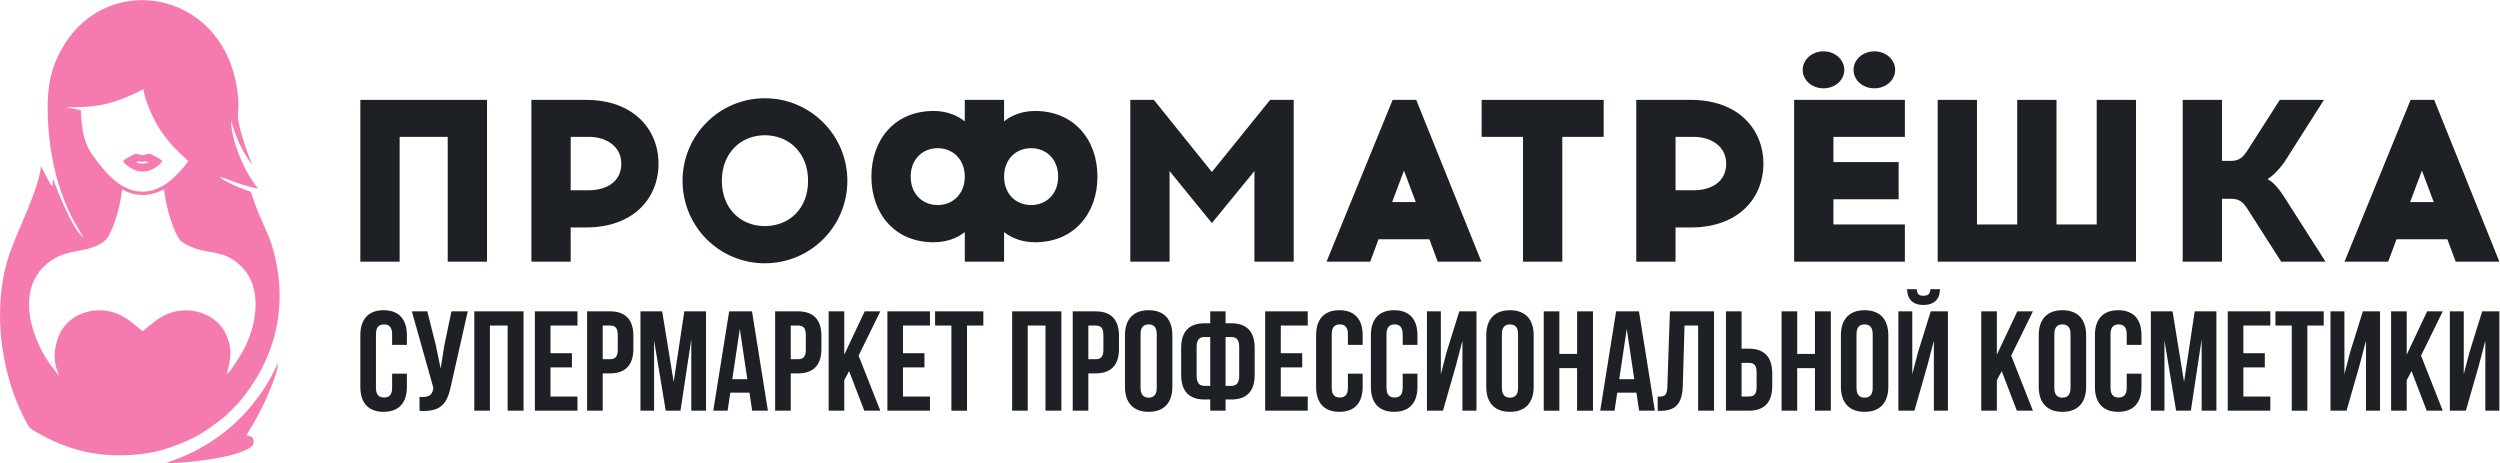
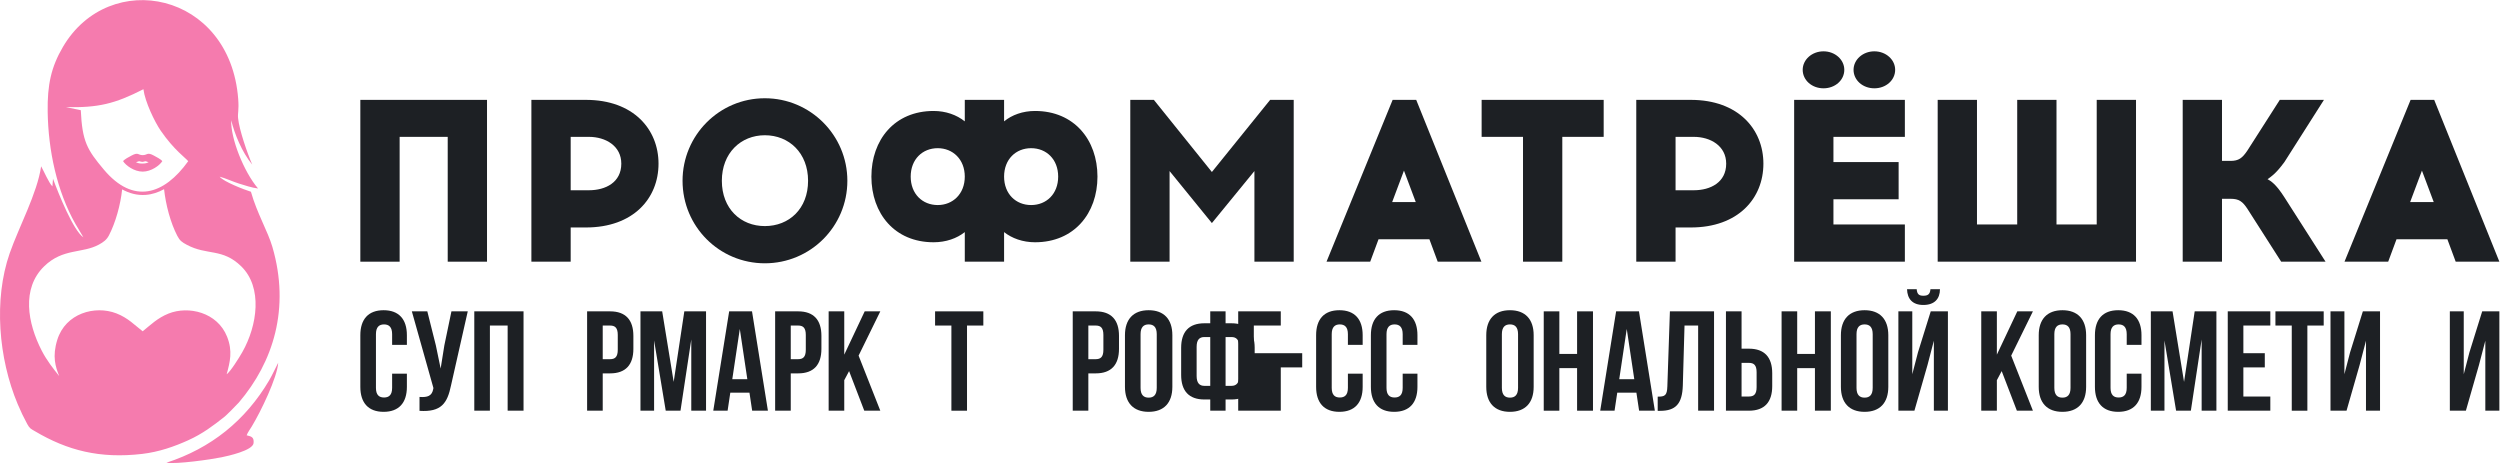
<svg xmlns="http://www.w3.org/2000/svg" xmlns:ns1="http://sodipodi.sourceforge.net/DTD/sodipodi-0.dtd" xmlns:ns2="http://www.inkscape.org/namespaces/inkscape" version="1.1" id="svg2" width="5030.387" height="931.733" viewBox="0 0 5030.387 931.733" ns1:docname="лого Матрешка.eps">
  <defs id="defs6" />
  <ns1:namedview id="namedview4" pagecolor="#ffffff" bordercolor="#000000" borderopacity="0.25" ns2:showpageshadow="2" ns2:pageopacity="0.0" ns2:pagecheckerboard="0" ns2:deskcolor="#d1d1d1" />
  <g id="g8" ns2:groupmode="layer" ns2:label="ink_ext_XXXXXX" transform="matrix(1.333,0,0,-1.333,0,931.733)">
    <g id="g10" transform="scale(0.1)">
      <path d="m 2148.32,4546.26 c 16.35,0 28.28,6.69 41.85,8.78 12.95,2 27.31,-6.09 53.98,-14.55 -18.57,-5.5 -32.45,-19.74 -95.83,-19.94 -63.39,0.2 -77.26,14.44 -95.83,19.94 26.67,8.46 41.04,16.55 53.97,14.55 13.58,-2.09 25.51,-8.78 41.86,-8.78 z m -290.59,10.86 c 21.05,28.68 90.78,64.95 127.76,84.45 106.84,56.34 93.23,6.54 168.38,6.38 72.82,-0.16 64.57,50.14 168.32,-6.37 37.43,-20.37 107.5,-56.28 127.75,-84.46 -40.78,-65.59 -167.62,-157.89 -296.1,-158.03 -128.22,-0.14 -255.28,92.58 -296.11,158.03 z m 1950.13,-52.57 c -155.42,187.39 -268.52,465.58 -317.45,669.84 -10.41,-271.55 189.03,-776.32 404.94,-1030.08 -88.84,10.17 -208.46,49.54 -290.47,75.25 -89.72,28.11 -207.13,82.52 -289.16,102.99 58.58,-76.12 371.63,-195.7 472.02,-227.29 92.56,-328.2 254.25,-594.37 323.94,-833.02 C 4382.7,2333.82 4123.81,1522.7 3606.43,915.191 L 3496.36,801.68 C 3459.74,767.949 3421.64,724.309 3381.67,692.93 3220.73,566.609 3062.95,444.18 2837.92,342.57 2630.97,249.109 2398.98,167.512 2145.91,137.98 1507.36,63.48 1017.42,189.98 527.27,480.52 464.137,517.949 448.965,519.68 411.543,588.41 357.953,686.871 311.98,782.621 266.664,890.68 -22.871,1581.06 -96.945,2466.64 145.742,3165.02 c 137.719,396.32 417.035,908.43 475.016,1314.26 43.793,-76.63 112.722,-243.37 170.117,-303.17 3.047,38.51 6.078,77.03 9.125,115.53 87.188,-236.69 309.95,-787.43 458.57,-883.95 -29.33,47.19 -95.21,158.72 -118.62,200.01 -282.384,498.06 -411.72,1115.49 -420.278,1694.66 -6.004,407.11 52.262,675.91 230.683,979.89 701.805,1195.69 2523.215,831.86 2645.325,-786.82 13.09,-173.56 -9.45,-211.26 -2.09,-287.74 17.11,-177.83 140.87,-534.51 214.27,-703.14 z m -2814.54,868.46 226.2,-46.76 c 22.03,-473.72 95.87,-596.23 347.09,-895.45 447.09,-532.53 910.41,-382.08 1274.36,125.65 -31.23,43.35 -214.04,168.35 -414.33,459.79 -90.95,132.31 -237.78,436.31 -261.64,626.74 C 1732.98,5422.02 1479.11,5361.26 993.32,5373.01 Z M 893.199,1313.46 c -89.551,112.38 -187.113,235.08 -263.148,382.83 -214.028,415.86 -308.074,937.94 36.851,1273.67 283.176,275.63 576.828,190.51 827.228,328.12 68.11,37.43 115.46,71.74 150.16,138.28 100.88,193.46 176.06,466.82 199.28,694.53 107.02,-58.88 225.65,-92.52 354.12,-83.32 99.82,7.14 193.03,38.92 278.91,86.64 25.73,-236.05 96.31,-505.26 199.34,-703.92 38.19,-73.65 69.38,-95.74 143.6,-135.5 308.17,-165.11 536.44,-47.61 821.24,-324.83 327.24,-318.49 244.91,-893.45 16.92,-1295.59 -50.12,-88.4 -180.93,-296.6 -236.41,-334.16 50.87,185.1 93.28,350.22 5.92,568.38 -147.08,367.26 -581.21,468.33 -882.76,348.11 -165.75,-66.06 -273.72,-173.55 -390.61,-267.75 -118.4,90.06 -219.68,201.84 -397.31,270.34 -323.9,124.88 -767.257,1.38 -891.667,-398.61 -78.508,-252.39 -27.707,-406.45 28.336,-547.22 z M 3723.55,418.77 c 10.82,36.351 54.77,97.089 77.38,134.449 138.13,228.121 383.65,736.671 398.77,961.511 -38.92,-73.38 -87.41,-182.76 -135.79,-264.95 C 3704.98,640.063 3184.5,223.07 2511.92,5.012 2662.8,-19.82 3184.6,54 3343.95,87.039 c 94.58,19.613 472.48,101.293 483.77,214.16 9.19,91.61 -34.61,100.403 -104.17,117.571 v 0" style="fill:#f57bae;fill-opacity:1;fill-rule:evenodd;stroke:none" id="path12" />
      <path d="m 6141.94,1349.42 v -199.27 c 0,-239.931 -119.97,-377.048 -351.35,-377.048 -231.37,0 -351.34,137.117 -351.34,377.048 V 1930 c 0,239.93 119.97,377.05 351.34,377.05 231.38,0 351.35,-137.12 351.35,-377.05 v -145.68 h -222.8 v 160.67 c 0,107.13 -47.14,147.81 -122.12,147.81 -74.99,0 -122.12,-40.68 -122.12,-147.81 v -809.83 c 0,-107.1 47.13,-145.691 122.12,-145.691 74.98,0 122.12,38.591 122.12,145.691 v 214.26 h 222.8" style="fill:#1d2024;fill-opacity:1;fill-rule:nonzero;stroke:none" id="path14" />
      <path d="M 6808.12,1171.59 C 6752.42,901.641 6660.3,766.68 6332.51,788.102 v 209.949 c 119.97,-8.582 188.53,12.869 207.82,122.119 l 2.14,12.87 -325.64,1156.86 h 233.52 l 128.54,-512.01 72.84,-351.36 55.7,349.21 107.13,514.16 h 246.35 L 6808.12,1171.59" style="fill:#1d2024;fill-opacity:1;fill-rule:nonzero;stroke:none" id="path16" />
      <path d="M 7395.02,790.25 H 7159.37 V 2289.9 h 743.39 V 790.25 h -239.94 v 1285.44 h -267.8 V 790.25" style="fill:#1d2024;fill-opacity:1;fill-rule:nonzero;stroke:none" id="path18" />
-       <path d="m 8309.71,1657.89 h 323.5 v -214.22 h -323.5 v -439.2 h 407.05 V 790.25 h -642.7 V 2289.9 h 642.7 v -214.21 h -407.05 v -417.8" style="fill:#1d2024;fill-opacity:1;fill-rule:nonzero;stroke:none" id="path20" />
      <path d="m 9098.04,2075.69 v -507.75 h 111.41 c 74.98,0 115.69,34.26 115.69,141.38 v 224.95 c 0,107.13 -40.71,141.42 -115.69,141.42 z m 462.77,-156.41 v -194.96 c 0,-239.94 -115.7,-370.64 -351.36,-370.64 H 9098.04 V 790.25 H 8862.39 V 2289.9 h 347.06 c 235.66,0 351.36,-130.68 351.36,-370.62" style="fill:#1d2024;fill-opacity:1;fill-rule:nonzero;stroke:none" id="path22" />
      <path d="m 10169.2,1225.15 160.6,1064.75 h 327.8 V 790.25 h -222.8 V 1865.72 L 10272,790.25 h -222.8 L 9873.5,1850.73 V 790.25 H 9667.83 V 2289.9 h 327.79 l 173.58,-1064.75" style="fill:#1d2024;fill-opacity:1;fill-rule:nonzero;stroke:none" id="path24" />
      <path d="m 11053.8,1265.85 h 227.1 l -113.5,758.4 z m 537.8,-475.6 h -237.8 l -40.7,272.07 h -289.3 l -40.7,-272.07 h -216.4 l 240,1499.65 h 344.9 l 240,-1499.65" style="fill:#1d2024;fill-opacity:1;fill-rule:nonzero;stroke:none" id="path26" />
      <path d="m 11936.4,2075.69 v -507.75 h 111.4 c 75,0 115.7,34.26 115.7,141.38 v 224.95 c 0,107.13 -40.7,141.42 -115.7,141.42 z m 462.8,-156.41 v -194.96 c 0,-239.94 -115.7,-370.64 -351.4,-370.64 h -111.4 V 790.25 h -235.7 V 2289.9 h 347.1 c 235.7,0 351.4,-130.68 351.4,-370.62" style="fill:#1d2024;fill-opacity:1;fill-rule:nonzero;stroke:none" id="path28" />
      <path d="M 12816.9,1387.97 12744,1250.86 V 790.25 h -235.6 V 2289.9 h 235.6 v -653.42 l 308.5,653.42 h 235.7 l -327.8,-668.41 327.8,-831.24 h -242.1 l -229.2,597.72" style="fill:#1d2024;fill-opacity:1;fill-rule:nonzero;stroke:none" id="path30" />
-       <path d="m 13630.8,1657.89 h 323.6 v -214.22 h -323.6 v -439.2 h 407.1 V 790.25 h -642.7 V 2289.9 h 642.7 v -214.21 h -407.1 v -417.8" style="fill:#1d2024;fill-opacity:1;fill-rule:nonzero;stroke:none" id="path32" />
      <path d="m 14115,2289.9 h 728.4 V 2075.69 H 14597 V 790.25 h -235.7 V 2075.69 H 14115 v 214.21" style="fill:#1d2024;fill-opacity:1;fill-rule:nonzero;stroke:none" id="path34" />
-       <path d="m 15513.8,790.25 h -235.7 V 2289.9 h 743.4 V 790.25 h -239.9 v 1285.44 h -267.8 V 790.25" style="fill:#1d2024;fill-opacity:1;fill-rule:nonzero;stroke:none" id="path36" />
      <path d="m 16428.5,2075.69 v -507.75 h 111.4 c 75,0 115.7,34.26 115.7,141.38 v 224.95 c 0,107.13 -40.7,141.42 -115.7,141.42 z m 462.7,-156.41 v -194.96 c 0,-239.94 -115.7,-370.64 -351.3,-370.64 h -111.4 V 790.25 h -235.7 V 2289.9 h 347.1 c 235.6,0 351.3,-130.68 351.3,-370.62" style="fill:#1d2024;fill-opacity:1;fill-rule:nonzero;stroke:none" id="path38" />
      <path d="m 17216.8,1135.16 c 0,-107.1 47.1,-147.801 122.1,-147.801 75,0 122.1,40.701 122.1,147.801 v 809.83 c 0,107.13 -47.1,147.81 -122.1,147.81 -75,0 -122.1,-40.68 -122.1,-147.81 z M 16981.2,1930 c 0,239.93 126.3,377.05 357.7,377.05 231.4,0 357.8,-137.12 357.8,-377.05 v -779.85 c 0,-239.931 -126.4,-377.048 -357.8,-377.048 -231.4,0 -357.7,137.117 -357.7,377.048 V 1930" style="fill:#1d2024;fill-opacity:1;fill-rule:nonzero;stroke:none" id="path40" />
      <path d="m 18500,1902.13 v -736.95 h 87.8 c 75,0 117.9,42.82 117.9,149.95 v 439.17 c 0,107.13 -42.9,147.83 -117.9,147.83 z m -231.4,0 h -87.8 c -75,0 -117.8,-40.7 -117.8,-147.83 v -439.17 c 0,-107.13 42.8,-149.95 117.8,-149.95 h 87.8 z m 0,-942.638 h -87.8 c -235.7,0 -351.4,130.698 -351.4,370.628 v 409.19 c 0,239.97 115.7,370.62 351.4,370.62 h 87.8 v 179.97 h 231.4 v -179.97 h 87.8 c 235.7,0 351.4,-130.65 351.4,-370.62 v -409.19 c 0,-239.93 -115.7,-370.628 -351.4,-370.628 H 18500 V 790.25 h -231.4 v 169.242" style="fill:#1d2024;fill-opacity:1;fill-rule:nonzero;stroke:none" id="path42" />
-       <path d="m 19333.3,1657.89 h 323.5 v -214.22 h -323.5 v -439.2 h 407 V 790.25 h -642.7 V 2289.9 h 642.7 v -214.21 h -407 v -417.8" style="fill:#1d2024;fill-opacity:1;fill-rule:nonzero;stroke:none" id="path44" />
+       <path d="m 19333.3,1657.89 h 323.5 v -214.22 h -323.5 v -439.2 V 790.25 h -642.7 V 2289.9 h 642.7 v -214.21 h -407 v -417.8" style="fill:#1d2024;fill-opacity:1;fill-rule:nonzero;stroke:none" id="path44" />
      <path d="m 20569.3,1349.42 v -199.27 c 0,-239.931 -119.9,-377.048 -351.3,-377.048 -231.4,0 -351.3,137.117 -351.3,377.048 V 1930 c 0,239.93 119.9,377.05 351.3,377.05 231.4,0 351.3,-137.12 351.3,-377.05 v -145.68 h -222.8 v 160.67 c 0,107.13 -47.1,147.81 -122.1,147.81 -75,0 -122.1,-40.68 -122.1,-147.81 v -809.83 c 0,-107.1 47.1,-145.691 122.1,-145.691 75,0 122.1,38.591 122.1,145.691 v 214.26 h 222.8" style="fill:#1d2024;fill-opacity:1;fill-rule:nonzero;stroke:none" id="path46" />
      <path d="m 21396.2,1349.42 v -199.27 c 0,-239.931 -120,-377.048 -351.4,-377.048 -231.3,0 -351.3,137.117 -351.3,377.048 V 1930 c 0,239.93 120,377.05 351.3,377.05 231.4,0 351.4,-137.12 351.4,-377.05 v -145.68 h -222.8 v 160.67 c 0,107.13 -47.1,147.81 -122.1,147.81 -75,0 -122.1,-40.68 -122.1,-147.81 v -809.83 c 0,-107.1 47.1,-145.691 122.1,-145.691 75,0 122.1,38.591 122.1,145.691 v 214.26 h 222.8" style="fill:#1d2024;fill-opacity:1;fill-rule:nonzero;stroke:none" id="path48" />
-       <path d="m 21781.7,790.25 h -242.1 V 2289.9 h 210 v -949.06 l 85.7,329.92 192.8,619.14 h 259.2 V 790.25 h -212.1 v 1056.19 l -96.4,-368.49 -197.1,-687.7" style="fill:#1d2024;fill-opacity:1;fill-rule:nonzero;stroke:none" id="path50" />
      <path d="m 22670.7,1135.16 c 0,-107.1 47.2,-147.801 122.1,-147.801 75,0 122.1,40.701 122.1,147.801 v 809.83 c 0,107.13 -47.1,147.81 -122.1,147.81 -74.9,0 -122.1,-40.68 -122.1,-147.81 z M 22435.1,1930 c 0,239.93 126.3,377.05 357.7,377.05 231.4,0 357.8,-137.12 357.8,-377.05 v -779.85 c 0,-239.931 -126.4,-377.048 -357.8,-377.048 -231.4,0 -357.7,137.117 -357.7,377.048 V 1930" style="fill:#1d2024;fill-opacity:1;fill-rule:nonzero;stroke:none" id="path52" />
      <path d="m 23538.3,790.25 h -235.7 V 2289.9 h 235.7 v -642.7 h 267.8 v 642.7 H 24046 V 790.25 h -239.9 v 642.7 h -267.8 v -642.7" style="fill:#1d2024;fill-opacity:1;fill-rule:nonzero;stroke:none" id="path54" />
      <path d="m 24442.3,1265.85 h 227.1 l -113.6,758.4 z m 537.7,-475.6 h -237.8 l -40.7,272.07 h -289.2 l -40.7,-272.07 h -216.4 l 239.9,1499.65 h 345 L 24980,790.25" style="fill:#1d2024;fill-opacity:1;fill-rule:nonzero;stroke:none" id="path56" />
      <path d="m 25022.8,1002.35 c 107.1,0 141.4,15 145.7,154.25 l 38.5,1133.3 h 666.3 V 790.25 h -240 v 1285.44 h -205.6 l -25.7,-906.24 c -8.6,-274.231 -107.1,-381.348 -342.8,-381.348 h -36.4 v 214.248" style="fill:#1d2024;fill-opacity:1;fill-rule:nonzero;stroke:none" id="path58" />
      <path d="m 26400.2,1004.47 c 75,0 115.7,34.28 115.7,141.41 v 224.95 c 0,107.12 -40.7,141.38 -115.7,141.38 h -111.4 V 1004.47 Z M 26053.1,790.25 V 2289.9 h 235.7 v -563.43 h 111.4 c 235.7,0 351.4,-130.7 351.4,-370.64 v -194.96 c 0,-239.929 -115.7,-370.62 -351.4,-370.62 h -347.1" style="fill:#1d2024;fill-opacity:1;fill-rule:nonzero;stroke:none" id="path60" />
      <path d="m 27128.6,790.25 h -235.7 V 2289.9 h 235.7 v -642.7 h 267.8 v 642.7 h 239.9 V 790.25 h -239.9 v 642.7 h -267.8 v -642.7" style="fill:#1d2024;fill-opacity:1;fill-rule:nonzero;stroke:none" id="path62" />
      <path d="m 28024,1135.16 c 0,-107.1 47.1,-147.801 122.1,-147.801 75,0 122.1,40.701 122.1,147.801 v 809.83 c 0,107.13 -47.1,147.81 -122.1,147.81 -75,0 -122.1,-40.68 -122.1,-147.81 z M 27788.3,1930 c 0,239.93 126.4,377.05 357.8,377.05 231.4,0 357.8,-137.12 357.8,-377.05 v -779.85 c 0,-239.931 -126.4,-377.048 -357.8,-377.048 -231.4,0 -357.8,137.117 -357.8,377.048 V 1930" style="fill:#1d2024;fill-opacity:1;fill-rule:nonzero;stroke:none" id="path64" />
      <path d="m 29140.1,2624.13 c -6.4,-79.29 -42.9,-98.55 -107.1,-98.55 -62.2,0 -94.3,19.26 -100.7,98.55 h -145.7 c 4.3,-145.68 81.4,-237.82 246.4,-237.82 167.1,0 250.6,92.14 250.6,237.82 z M 28898,790.25 h -242.1 V 2289.9 h 209.9 v -949.06 l 85.8,329.92 192.8,619.14 h 259.2 V 790.25 h -212.1 v 1056.19 l -96.4,-368.49 -197.1,-687.7" style="fill:#1d2024;fill-opacity:1;fill-rule:nonzero;stroke:none" id="path66" />
      <path d="m 30215.4,1387.97 -72.8,-137.11 V 790.25 h -235.7 V 2289.9 h 235.7 v -653.42 l 308.5,653.42 h 235.6 l -327.8,-668.41 327.8,-831.24 h -242 l -229.3,597.72" style="fill:#1d2024;fill-opacity:1;fill-rule:nonzero;stroke:none" id="path68" />
      <path d="m 31010.1,1135.16 c 0,-107.1 47.2,-147.801 122.1,-147.801 75,0 122.1,40.701 122.1,147.801 v 809.83 c 0,107.13 -47.1,147.81 -122.1,147.81 -74.9,0 -122.1,-40.68 -122.1,-147.81 z M 30774.5,1930 c 0,239.93 126.4,377.05 357.7,377.05 231.4,0 357.8,-137.12 357.8,-377.05 v -779.85 c 0,-239.931 -126.4,-377.048 -357.8,-377.048 -231.3,0 -357.7,137.117 -357.7,377.048 V 1930" style="fill:#1d2024;fill-opacity:1;fill-rule:nonzero;stroke:none" id="path70" />
      <path d="m 32325.5,1349.42 v -199.27 c 0,-239.931 -120,-377.048 -351.4,-377.048 -231.4,0 -351.3,137.117 -351.3,377.048 V 1930 c 0,239.93 119.9,377.05 351.3,377.05 231.4,0 351.4,-137.12 351.4,-377.05 v -145.68 h -222.9 v 160.67 c 0,107.13 -47.1,147.81 -122.1,147.81 -74.9,0 -122.1,-40.68 -122.1,-147.81 v -809.83 c 0,-107.1 47.2,-145.691 122.1,-145.691 75,0 122.1,38.591 122.1,145.691 v 214.26 h 222.9" style="fill:#1d2024;fill-opacity:1;fill-rule:nonzero;stroke:none" id="path72" />
      <path d="m 32968.1,1225.15 160.7,1064.75 h 327.7 V 790.25 h -222.8 V 1865.72 L 33070.9,790.25 h -222.8 l -175.7,1060.48 V 790.25 h -205.6 V 2289.9 h 327.7 l 173.6,-1064.75" style="fill:#1d2024;fill-opacity:1;fill-rule:nonzero;stroke:none" id="path74" />
      <path d="m 33863.5,1657.89 h 323.5 v -214.22 h -323.5 v -439.2 h 407 V 790.25 h -642.7 V 2289.9 h 642.7 v -214.21 h -407 v -417.8" style="fill:#1d2024;fill-opacity:1;fill-rule:nonzero;stroke:none" id="path76" />
      <path d="m 34347.5,2289.9 h 728.5 v -214.21 h -246.4 V 790.25 h -235.7 v 1285.44 h -246.4 v 214.21" style="fill:#1d2024;fill-opacity:1;fill-rule:nonzero;stroke:none" id="path78" />
      <path d="m 35420.8,790.25 h -242.1 V 2289.9 h 210 v -949.06 l 85.7,329.92 192.8,619.14 h 259.2 V 790.25 h -212.1 v 1056.19 l -96.4,-368.49 -197.1,-687.7" style="fill:#1d2024;fill-opacity:1;fill-rule:nonzero;stroke:none" id="path80" />
-       <path d="M 36401.9,1387.97 36329,1250.86 V 790.25 h -235.6 V 2289.9 h 235.6 v -653.42 l 308.5,653.42 h 235.7 l -327.8,-668.41 327.8,-831.24 h -242.1 l -229.2,597.72" style="fill:#1d2024;fill-opacity:1;fill-rule:nonzero;stroke:none" id="path82" />
      <path d="m 37222.3,790.25 h -242.1 V 2289.9 h 210 v -949.06 l 85.7,329.92 192.8,619.14 h 259.2 V 790.25 h -212.1 v 1056.19 l -96.4,-368.49 -197.1,-687.7" style="fill:#1d2024;fill-opacity:1;fill-rule:nonzero;stroke:none" id="path84" />
      <path d="M 6758.2,3039.66 V 4923.87 H 6032.44 V 3039.66 h -593.19 v 2442.5 H 7351.39 V 3039.66 H 6758.2" style="fill:#1d2024;fill-opacity:1;fill-rule:nonzero;stroke:none" id="path86" />
      <path d="m 8890.07,4117.85 c 251.23,0 488.49,118.64 488.49,401.27 0,268.67 -237.26,404.75 -488.49,404.75 h -275.65 v -806.02 z m -45.35,1364.31 c 715.29,0 1095.61,-443.14 1095.61,-963.04 0,-523.4 -380.32,-963.05 -1095.61,-963.05 h -230.3 v -516.41 h -593.17 v 2442.5 h 823.47" style="fill:#1d2024;fill-opacity:1;fill-rule:nonzero;stroke:none" id="path88" />
      <path d="m 10896.3,4260.92 c 0,-422.21 286.1,-683.91 649,-683.91 366.4,0 652.5,261.7 652.5,683.91 0,418.71 -286.1,687.37 -652.5,687.37 -362.9,0 -649,-268.66 -649,-687.37 z m 1894.6,0 c 0,-690.89 -558.2,-1245.68 -1245.6,-1245.68 -687.4,0 -1242.2,554.79 -1242.2,1245.68 0,687.37 554.8,1245.66 1242.2,1245.66 687.4,0 1245.6,-558.29 1245.6,-1245.66" style="fill:#1d2024;fill-opacity:1;fill-rule:nonzero;stroke:none" id="path90" />
      <path d="m 15973.1,4323.71 c 0,261.7 -178,429.19 -408.3,429.19 -230.3,0 -408.2,-167.49 -408.2,-429.19 0,-261.68 177.9,-429.18 408.2,-429.18 230.3,0 408.3,167.5 408.3,429.18 z m -1409.7,0 c 0,261.7 -181.5,429.19 -408.3,429.19 -230.2,0 -408.2,-167.49 -408.2,-429.19 0,-261.68 178,-429.18 408.2,-429.18 226.8,0 408.3,167.5 408.3,429.18 z m 2002.8,0 c 0,-554.79 -352.4,-990.95 -942.1,-990.95 -184.9,0 -348.9,59.32 -467.5,153.53 v -446.63 h -593.2 v 446.63 c -118.6,-94.21 -282.6,-153.53 -471.1,-153.53 -589.6,0 -938.6,436.16 -938.6,990.95 0,554.8 349,990.97 938.6,990.97 185,0 349,-59.33 471.1,-157.03 v 324.51 h 593.2 v -324.51 c 118.6,97.7 282.6,157.03 467.5,157.03 589.7,0 942.1,-436.17 942.1,-990.97" style="fill:#1d2024;fill-opacity:1;fill-rule:nonzero;stroke:none" id="path92" />
      <path d="m 18935.3,3039.66 v 1367.8 l -642,-785.08 -638.6,785.08 v -1367.8 h -593.1 v 2442.5 h 355.9 l 875.8,-1088.66 879.3,1088.66 h 355.9 v -2442.5 h -593.2" style="fill:#1d2024;fill-opacity:1;fill-rule:nonzero;stroke:none" id="path94" />
      <path d="m 21014.8,3939.89 h 355.9 l -178,474.55 z m -331.5,-900.23 h -659.5 l 998,2442.5 h 355.9 l 984,-2442.5 h -659.5 l -125.6,338.47 h -767.7 l -125.6,-338.47" style="fill:#1d2024;fill-opacity:1;fill-rule:nonzero;stroke:none" id="path96" />
      <path d="m 23582.9,3039.66 h -593.2 v 1884.21 h -624.6 v 558.29 h 1842.3 v -558.29 h -624.5 V 3039.66" style="fill:#1d2024;fill-opacity:1;fill-rule:nonzero;stroke:none" id="path98" />
      <path d="m 25568.2,4117.85 c 251.2,0 488.5,118.64 488.5,401.27 0,268.67 -237.3,404.75 -488.5,404.75 h -275.7 v -806.02 z m -45.4,1364.31 c 715.3,0 1095.6,-443.14 1095.6,-963.04 0,-523.4 -380.3,-963.05 -1095.6,-963.05 h -230.3 v -516.41 h -593.1 v 2442.5 h 823.4" style="fill:#1d2024;fill-opacity:1;fill-rule:nonzero;stroke:none" id="path100" />
      <path d="m 27979.2,5935.77 c 0,153.52 139.6,279.14 314,279.14 174.5,0 314.1,-125.62 314.1,-279.14 0,-157.03 -139.6,-279.15 -314.1,-279.15 -174.4,0 -314,122.12 -314,279.15 z m -767.6,0 c 0,153.52 139.5,279.14 314,279.14 174.5,0 314,-125.62 314,-279.14 0,-157.03 -139.5,-279.15 -314,-279.15 -174.5,0 -314,122.12 -314,279.15 z m 1448,-1392.23 v -561.78 h -984 v -380.32 h 1078.2 v -561.78 h -1671.3 v 2442.5 h 1671.3 v -558.29 h -1078.2 v -380.33 h 984" style="fill:#1d2024;fill-opacity:1;fill-rule:nonzero;stroke:none" id="path102" />
      <path d="m 29249.2,3039.66 v 2442.5 h 593.2 V 3601.44 h 607.2 v 1880.72 h 593.1 V 3601.44 h 607.1 v 1880.72 h 593.2 v -2442.5 h -2993.8" style="fill:#1d2024;fill-opacity:1;fill-rule:nonzero;stroke:none" id="path104" />
      <path d="m 33928.2,3831.73 c -76.8,118.64 -132.6,157.02 -254.7,157.02 h -132.6 v -949.09 h -593.2 v 2442.5 h 593.2 v -921.18 h 129.1 c 122.1,0 178,41.88 254.7,157.03 l 488.5,764.15 h 666.5 L 34483,4543.54 c -132.6,-181.45 -209.4,-226.8 -254.7,-258.2 48.8,-27.92 125.6,-69.8 258.2,-279.15 l 617.6,-966.53 h -669.9 l -506,792.07" style="fill:#1d2024;fill-opacity:1;fill-rule:nonzero;stroke:none" id="path106" />
      <path d="m 36381.1,3939.89 h 355.9 l -178,474.55 z m -331.5,-900.23 h -659.5 l 997.9,2442.5 h 356 l 983.9,-2442.5 h -659.4 l -125.6,338.47 h -767.7 l -125.6,-338.47" style="fill:#1d2024;fill-opacity:1;fill-rule:nonzero;stroke:none" id="path108" />
    </g>
  </g>
</svg>